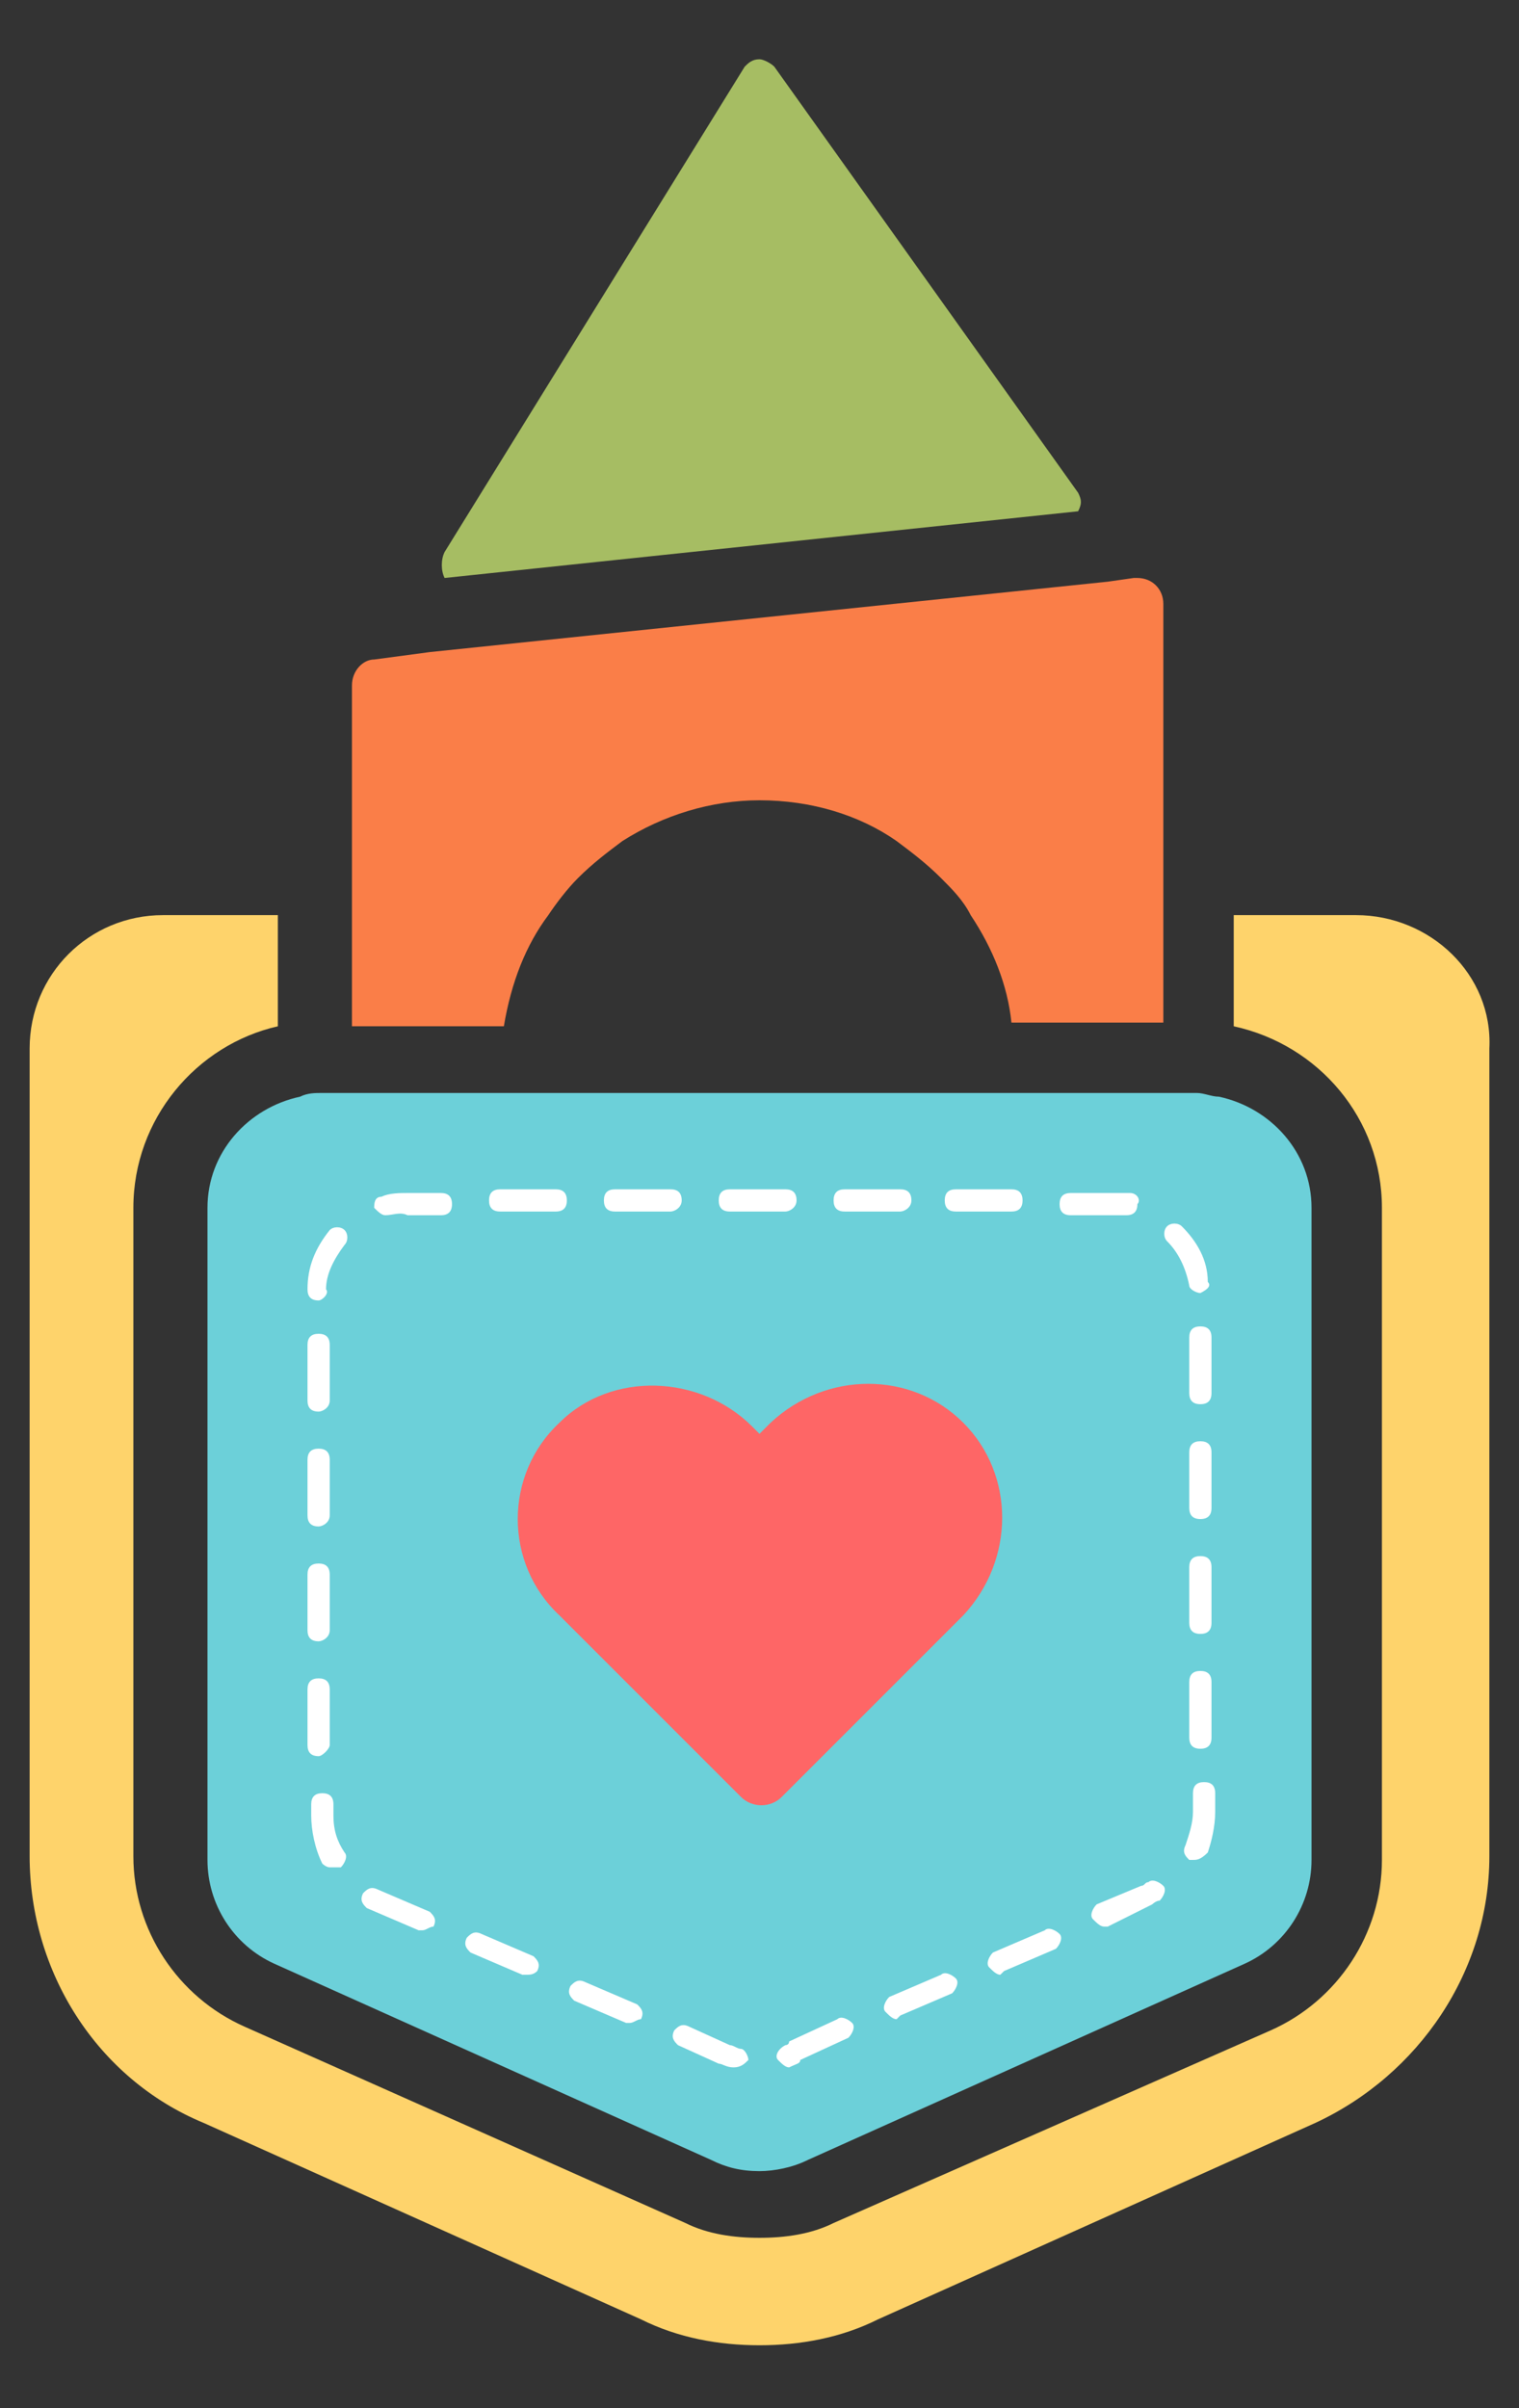
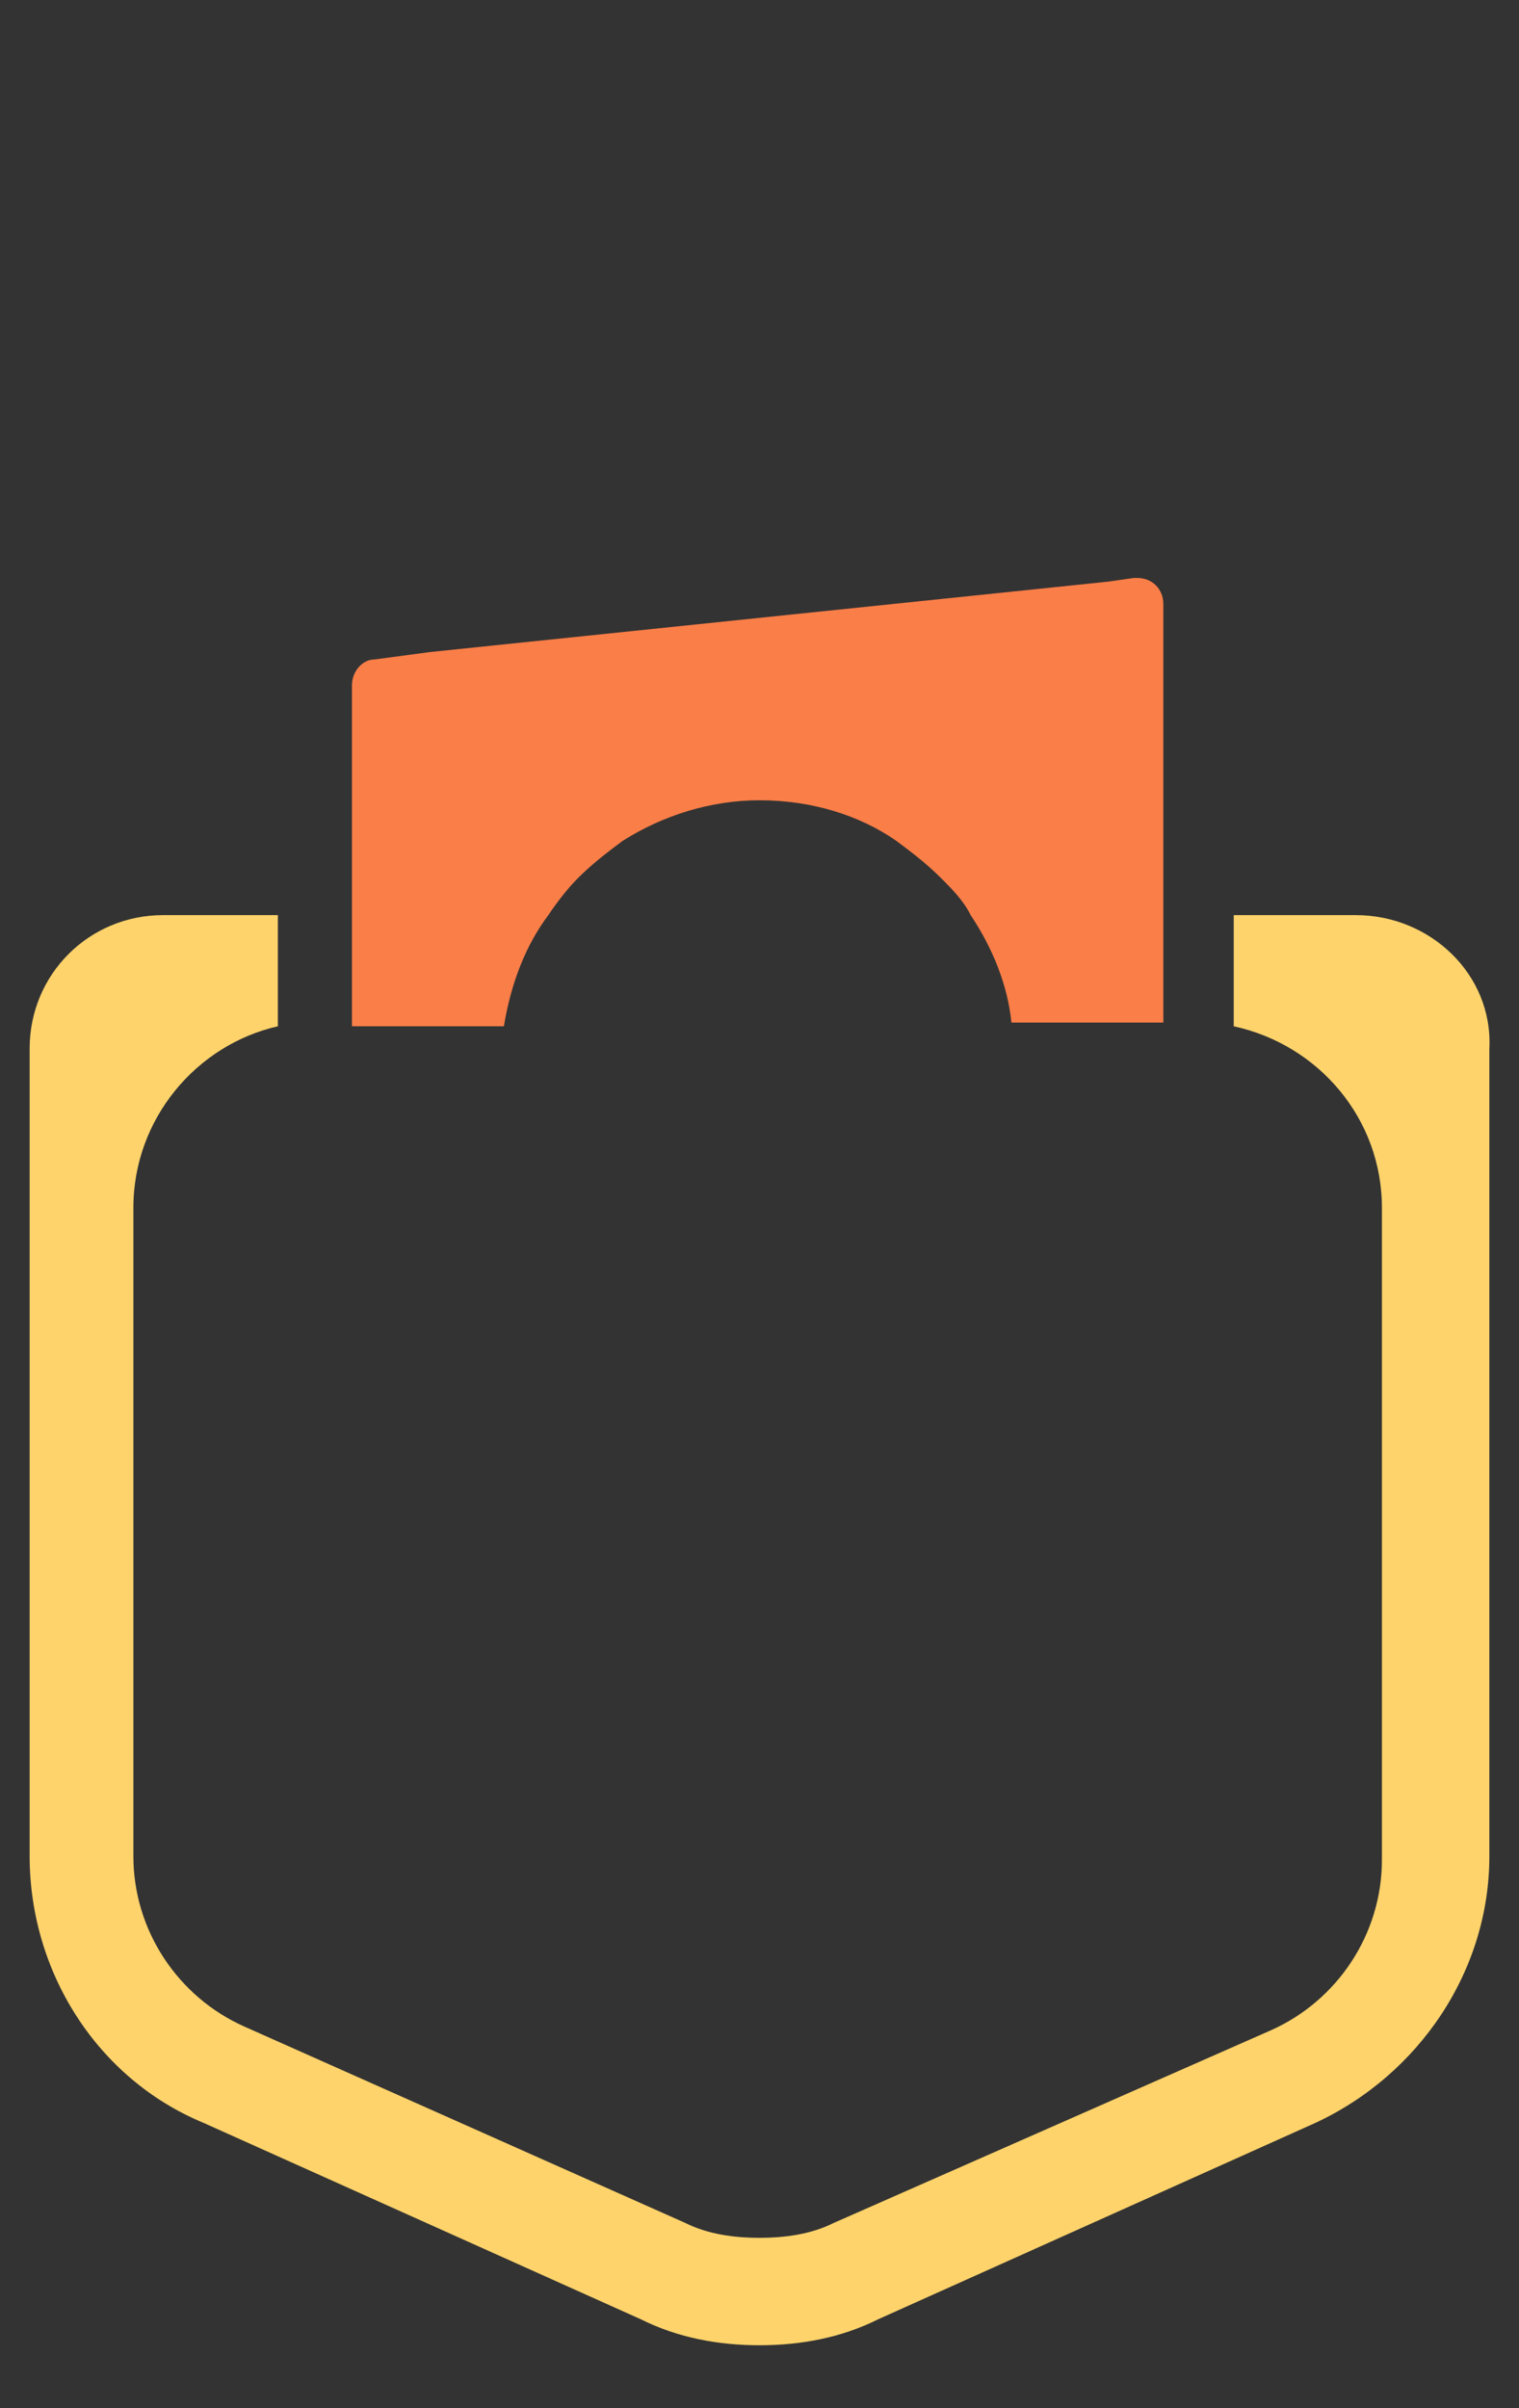
<svg xmlns="http://www.w3.org/2000/svg" version="1.1" id="Layer_1" x="0px" y="0px" viewBox="0 0 41 65" style="enable-background:new 0 0 41 65;" xml:space="preserve">
  <rect x="0" y="0" width="41" height="65" fill="#333333" stroke="none" />
  <style type="text/css">
	.st0{fill:#FED36B;}
	.st1{fill:#A6BD63;}
	.st2{fill:#FA7E48;}
	.st3{fill:#6CD0D9;}
	.st4{fill:#FFFFFF;}
	.st5{fill:#FE6666;}
</style>
  <g>
    <g>
      <g>
        <g>
          <path class="st0" d="M36.6,24.7h-3.3v3c2.3,0.5,4,2.5,4,4.9v17.6c0,2-1.2,3.8-3,4.6L22.5,60c-0.6,0.3-1.3,0.4-2,0.4      c-0.7,0-1.4-0.1-2-0.4L6.6,54.7c-1.8-0.8-3-2.6-3-4.6V32.6c0-2.4,1.7-4.4,3.9-4.9v-3H4.4c-2,0-3.6,1.6-3.6,3.6v21.8      c0,3.1,1.8,6,4.7,7.2l11.8,5.3c1,0.5,2.1,0.7,3.2,0.7c1.1,0,2.2-0.2,3.2-0.7l11.8-5.3c2.8-1.3,4.7-4.1,4.7-7.2V28.3      C40.3,26.3,38.6,24.7,36.6,24.7z" />
        </g>
      </g>
      <g>
        <g>
-           <path class="st1" d="M29.1,13.8c0.1-0.2,0.1-0.3,0-0.5L20.9,1.8c-0.1-0.1-0.3-0.2-0.4-0.2c-0.2,0-0.3,0.1-0.4,0.2L12,14.9      c-0.1,0.2-0.1,0.5,0,0.7L29.1,13.8z" />
-         </g>
+           </g>
      </g>
      <g>
        <g>
          <path class="st2" d="M14.8,24.7c0.2-0.3,0.5-0.7,0.8-1c0.4-0.4,0.8-0.7,1.2-1c1.1-0.7,2.4-1.1,3.7-1.1h0c1.4,0,2.7,0.4,3.7,1.1      c0.4,0.3,0.8,0.6,1.2,1c0.3,0.3,0.6,0.6,0.8,1c0.6,0.9,1,1.9,1.1,2.9h4.1v-2.9v-1v-1v-6.4c0-0.4-0.3-0.7-0.7-0.7c0,0,0,0-0.1,0      l-0.7,0.1l-18.3,1.9l-1.5,0.2c-0.3,0-0.6,0.3-0.6,0.7v4.3v1v1v2.9h4.1C13.8,26.5,14.2,25.5,14.8,24.7z" />
        </g>
      </g>
-       <path class="st3" d="M32.9,29.6c-0.2,0-0.4-0.1-0.6-0.1h-0.8h-4.6h-1.3H15.3H14H9.4H8.7c-0.2,0-0.4,0-0.6,0.1    c-1.4,0.3-2.5,1.5-2.5,3v17.6c0,1.2,0.7,2.3,1.8,2.8l11.8,5.3c0.4,0.2,0.8,0.3,1.3,0.3c0.4,0,0.9-0.1,1.3-0.3L33.6,53    c1.1-0.5,1.8-1.6,1.8-2.8V32.6C35.4,31.1,34.3,29.9,32.9,29.6z" />
      <g>
-         <path class="st4" d="M19.8,55.8C19.8,55.8,19.8,55.8,19.8,55.8c-0.2,0-0.3-0.1-0.4-0.1l-1.1-0.5c-0.1-0.1-0.2-0.2-0.1-0.4     c0.1-0.1,0.2-0.2,0.4-0.1l1.1,0.5c0.1,0,0.2,0.1,0.3,0.1c0.1,0,0.2,0.2,0.2,0.3C20.1,55.7,20,55.8,19.8,55.8z M21.3,55.8     c-0.1,0-0.2-0.1-0.3-0.2c-0.1-0.1,0-0.3,0.2-0.4c0,0,0.1,0,0.1-0.1l1.3-0.6c0.1-0.1,0.3,0,0.4,0.1c0.1,0.1,0,0.3-0.1,0.4     l-1.3,0.6C21.6,55.7,21.5,55.7,21.3,55.8C21.4,55.8,21.4,55.8,21.3,55.8z M17,54.6c0,0-0.1,0-0.1,0l-1.4-0.6     c-0.1-0.1-0.2-0.2-0.1-0.4c0.1-0.1,0.2-0.2,0.4-0.1l1.4,0.6c0.1,0.1,0.2,0.2,0.1,0.4C17.2,54.5,17.1,54.6,17,54.6z M24.2,54.5     c-0.1,0-0.2-0.1-0.3-0.2c-0.1-0.1,0-0.3,0.1-0.4l1.4-0.6c0.1-0.1,0.3,0,0.4,0.1c0.1,0.1,0,0.3-0.1,0.4l-1.4,0.6     C24.2,54.5,24.2,54.5,24.2,54.5z M14.2,53.3c0,0-0.1,0-0.1,0l-1.4-0.6c-0.1-0.1-0.2-0.2-0.1-0.4c0.1-0.1,0.2-0.2,0.4-0.1l1.4,0.6     c0.1,0.1,0.2,0.2,0.1,0.4C14.4,53.3,14.3,53.3,14.2,53.3z M27,53.3c-0.1,0-0.2-0.1-0.3-0.2c-0.1-0.1,0-0.3,0.1-0.4l1.4-0.6     c0.1-0.1,0.3,0,0.4,0.1c0.1,0.1,0,0.3-0.1,0.4l-1.4,0.6C27.1,53.2,27,53.3,27,53.3z M11.4,52.1c0,0-0.1,0-0.1,0l-1.4-0.6     c-0.1-0.1-0.2-0.2-0.1-0.4c0.1-0.1,0.2-0.2,0.4-0.1l0,0l1.4,0.6c0.1,0.1,0.2,0.2,0.1,0.4C11.6,52,11.5,52.1,11.4,52.1z M29.8,52     c-0.1,0-0.2-0.1-0.3-0.2c-0.1-0.1,0-0.3,0.1-0.4l1.2-0.5c0.1,0,0.1-0.1,0.2-0.1c0.1-0.1,0.3,0,0.4,0.1c0.1,0.1,0,0.3-0.1,0.4     c-0.1,0-0.2,0.1-0.2,0.1L29.9,52C29.9,52,29.8,52,29.8,52z M8.9,50.4c-0.1,0-0.2-0.1-0.2-0.1c-0.2-0.4-0.3-0.9-0.3-1.3v-0.3     c0-0.2,0.1-0.3,0.3-0.3s0.3,0.1,0.3,0.3v0.3c0,0.4,0.1,0.7,0.3,1c0.1,0.1,0,0.3-0.1,0.4C9,50.4,8.9,50.4,8.9,50.4z M32.2,50.2     c0,0-0.1,0-0.1,0c-0.1-0.1-0.2-0.2-0.1-0.4c0.1-0.3,0.2-0.6,0.2-0.9v-0.5c0-0.2,0.1-0.3,0.3-0.3s0.3,0.1,0.3,0.3v0.5     c0,0.4-0.1,0.8-0.2,1.1C32.4,50.2,32.3,50.2,32.2,50.2z M8.6,47.4c-0.2,0-0.3-0.1-0.3-0.3v-1.5c0-0.2,0.1-0.3,0.3-0.3     s0.3,0.1,0.3,0.3v1.5C8.9,47.2,8.7,47.4,8.6,47.4z M32.4,47.2c-0.2,0-0.3-0.1-0.3-0.3v-1.5c0-0.2,0.1-0.3,0.3-0.3     s0.3,0.1,0.3,0.3v1.5C32.7,47.1,32.6,47.2,32.4,47.2z M8.6,44.3c-0.2,0-0.3-0.1-0.3-0.3v-1.5c0-0.2,0.1-0.3,0.3-0.3     s0.3,0.1,0.3,0.3V44C8.9,44.2,8.7,44.3,8.6,44.3z M32.4,44.1c-0.2,0-0.3-0.1-0.3-0.3v-1.5c0-0.2,0.1-0.3,0.3-0.3s0.3,0.1,0.3,0.3     v1.5C32.7,44,32.6,44.1,32.4,44.1z M8.6,41.2c-0.2,0-0.3-0.1-0.3-0.3v-1.5c0-0.2,0.1-0.3,0.3-0.3s0.3,0.1,0.3,0.3v1.5     C8.9,41.1,8.7,41.2,8.6,41.2z M32.4,41c-0.2,0-0.3-0.1-0.3-0.3v-1.5c0-0.2,0.1-0.3,0.3-0.3s0.3,0.1,0.3,0.3v1.5     C32.7,40.9,32.6,41,32.4,41z M8.6,38.1c-0.2,0-0.3-0.1-0.3-0.3v-1.5c0-0.2,0.1-0.3,0.3-0.3s0.3,0.1,0.3,0.3v1.5     C8.9,38,8.7,38.1,8.6,38.1z M32.4,37.9c-0.2,0-0.3-0.1-0.3-0.3v-1.5c0-0.2,0.1-0.3,0.3-0.3s0.3,0.1,0.3,0.3v1.5     C32.7,37.8,32.6,37.9,32.4,37.9z M8.6,35.1C8.6,35.1,8.6,35.1,8.6,35.1c-0.2,0-0.3-0.1-0.3-0.3c0-0.6,0.2-1.1,0.6-1.6     c0.1-0.1,0.3-0.1,0.4,0c0.1,0.1,0.1,0.3,0,0.4c-0.3,0.4-0.5,0.8-0.5,1.2C8.9,34.9,8.7,35.1,8.6,35.1z M32.4,34.9     c-0.1,0-0.3-0.1-0.3-0.2c-0.1-0.5-0.3-0.9-0.6-1.2c-0.1-0.1-0.1-0.3,0-0.4c0.1-0.1,0.3-0.1,0.4,0c0.4,0.4,0.7,0.9,0.7,1.5     C32.7,34.7,32.6,34.8,32.4,34.9C32.4,34.9,32.4,34.9,32.4,34.9z M10.4,32.8c-0.1,0-0.2-0.1-0.3-0.2c0-0.1,0-0.3,0.2-0.3     c0.2-0.1,0.5-0.1,0.7-0.1l0.9,0c0.2,0,0.3,0.1,0.3,0.3s-0.1,0.3-0.3,0.3l-0.9,0C10.8,32.7,10.6,32.8,10.4,32.8     C10.4,32.8,10.4,32.8,10.4,32.8z M30.4,32.8C30.4,32.8,30.4,32.8,30.4,32.8C30.4,32.8,30.4,32.8,30.4,32.8c-0.2,0-0.6,0-0.7,0     l-0.8,0c-0.2,0-0.3-0.1-0.3-0.3c0-0.2,0.1-0.3,0.3-0.3l0.8,0c0.4,0,0.6,0,0.8,0c0.2,0,0.3,0.2,0.2,0.3     C30.7,32.7,30.6,32.8,30.4,32.8z M24.3,32.7l-1.5,0c-0.2,0-0.3-0.1-0.3-0.3c0-0.2,0.1-0.3,0.3-0.3c0,0,0,0,0,0l1.5,0     c0.2,0,0.3,0.1,0.3,0.3S24.4,32.7,24.3,32.7z M21.2,32.7L21.2,32.7l-1.5,0c-0.2,0-0.3-0.1-0.3-0.3c0-0.2,0.1-0.3,0.3-0.3     c0,0,0,0,0,0l1.5,0c0.2,0,0.3,0.1,0.3,0.3C21.5,32.6,21.3,32.7,21.2,32.7z M27.3,32.7h-1.5c-0.2,0-0.3-0.1-0.3-0.3     s0.1-0.3,0.3-0.3h1.5c0.2,0,0.3,0.1,0.3,0.3S27.5,32.7,27.3,32.7z M15,32.7h-1.5c-0.2,0-0.3-0.1-0.3-0.3s0.1-0.3,0.3-0.3H15     c0.2,0,0.3,0.1,0.3,0.3S15.2,32.7,15,32.7z M18.1,32.7L18.1,32.7l-1.5,0c-0.2,0-0.3-0.1-0.3-0.3c0-0.2,0.1-0.3,0.3-0.3l1.5,0     c0.2,0,0.3,0.1,0.3,0.3C18.4,32.6,18.2,32.7,18.1,32.7z" />
-       </g>
+         </g>
    </g>
-     <path class="st5" d="M26,38.4L26,38.4c-1.4-1.4-3.7-1.4-5.2,0l-0.3,0.3l-0.2-0.2c-1.4-1.4-3.8-1.5-5.2-0.1c-1.5,1.4-1.5,3.8,0,5.2   l0.3,0.3l4.6,4.6c0.3,0.3,0.8,0.3,1.1,0l4.6-4.6l0.3-0.3C27.4,42.1,27.4,39.8,26,38.4z" />
  </g>
</svg>